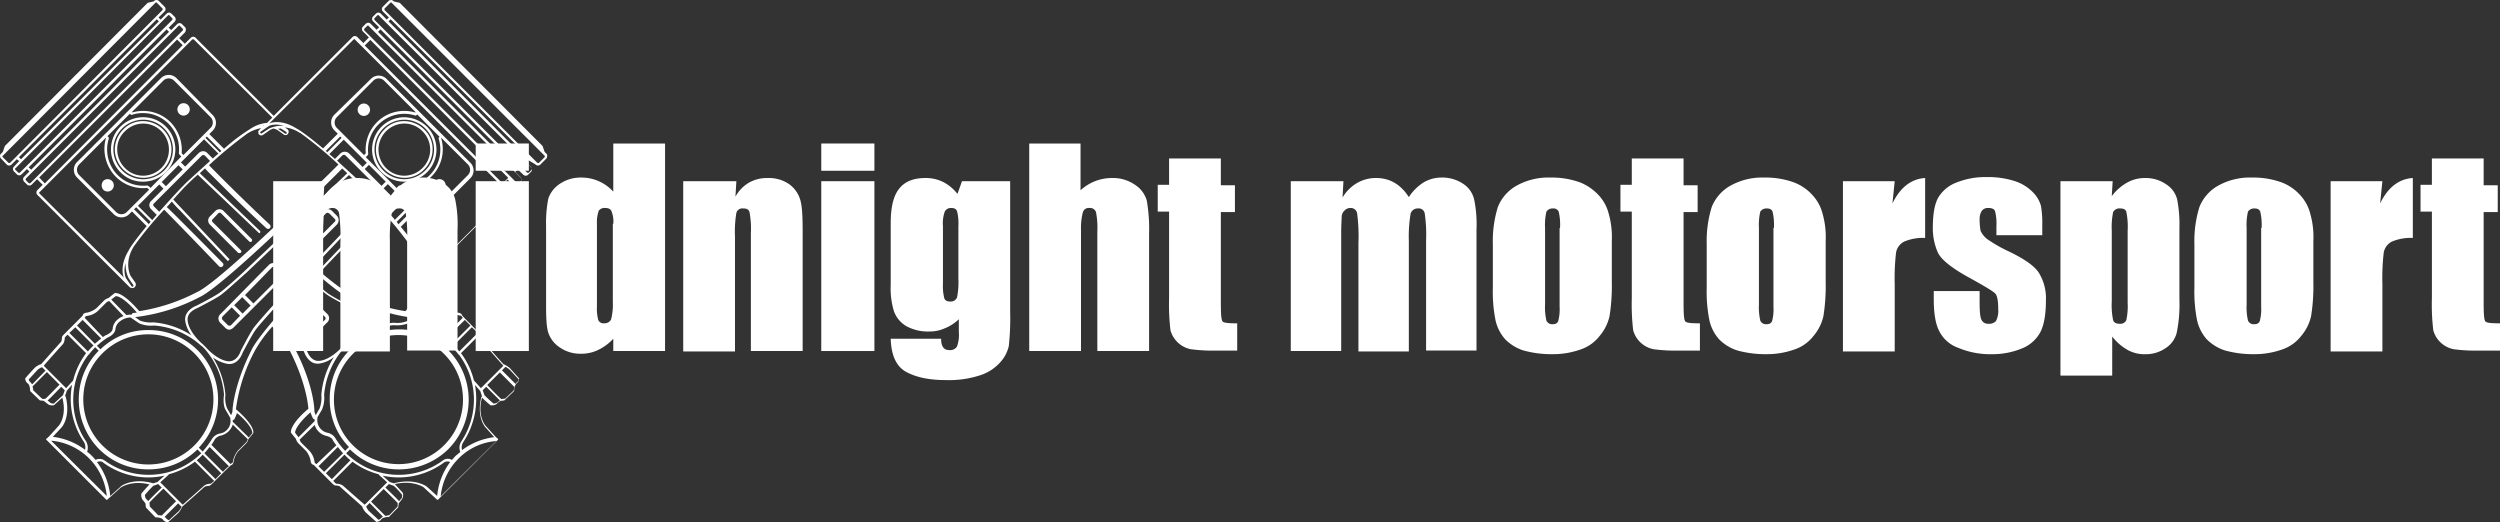
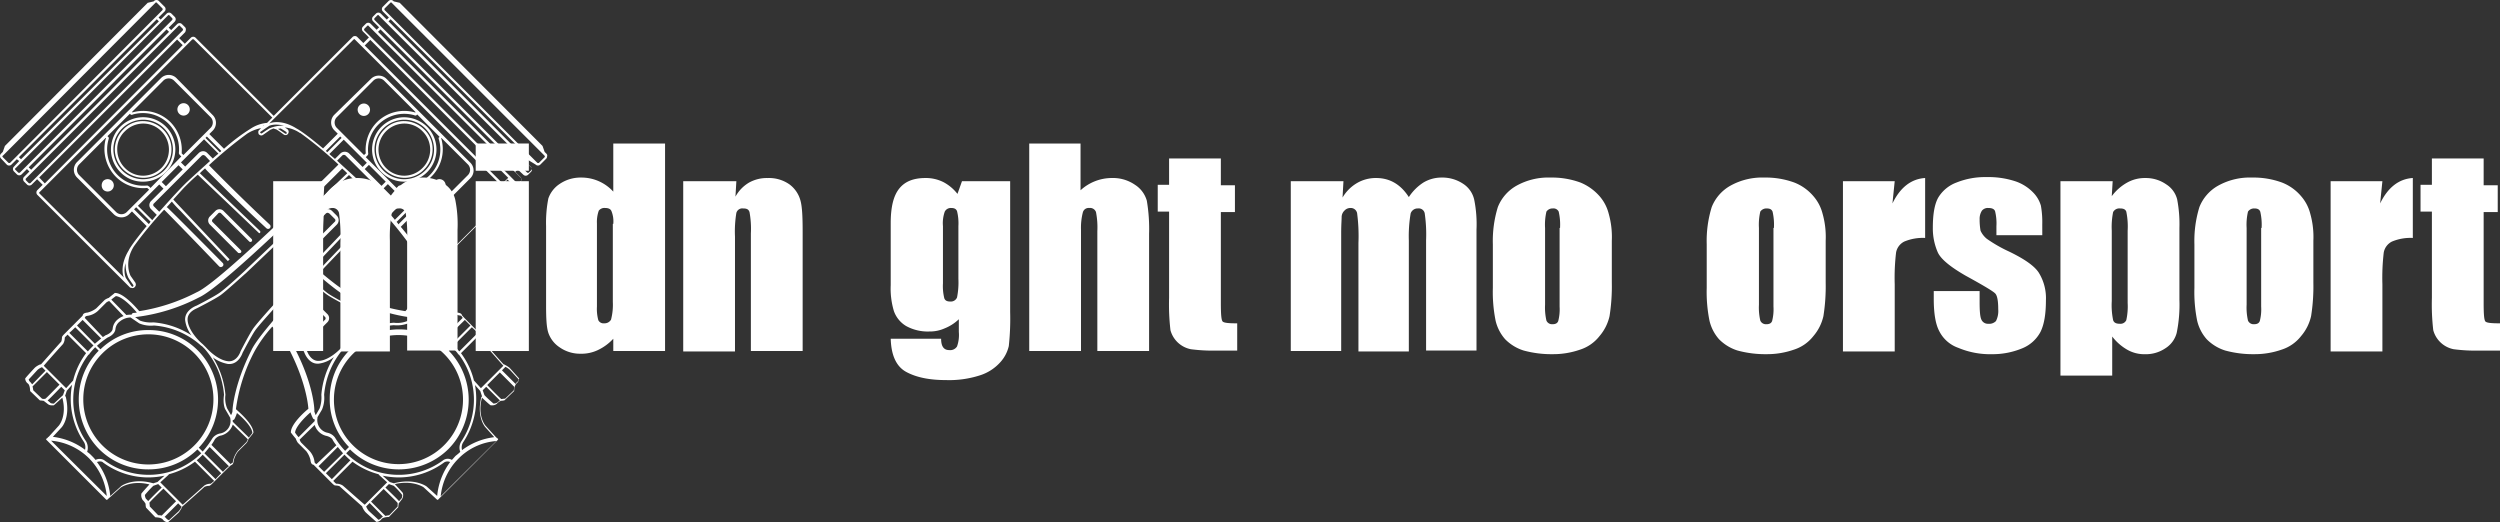
<svg xmlns="http://www.w3.org/2000/svg" viewBox="0 0 663.296 138.558">
  <rect x="0" y="0" width="663.296" height="138.558" fill="#333333" stroke="none" />
  <defs>
    <style>
      .a {
        fill: #fff;
      }
    </style>
  </defs>
  <g transform="translate(-83.767 -377.913)">
    <g transform="translate(156.248 415.987)">
      <g transform="translate(0)">
        <path class="a" d="M95.914,56.164,95.673,60.5a10.737,10.737,0,0,1,3.855-3.855,9.887,9.887,0,0,1,5.06-1.325q5.421,0,8.674,5.06a13.024,13.024,0,0,1,3.855-3.855,9.327,9.327,0,0,1,4.819-1.325,9.939,9.939,0,0,1,5.783,1.687,6.777,6.777,0,0,1,2.891,4.217,32.914,32.914,0,0,1,.6,7.951V101.1H117.84V71.826a38.718,38.718,0,0,0-.361-7.108,1.615,1.615,0,0,0-1.807-1.325,1.954,1.954,0,0,0-1.928,1.325,35.99,35.99,0,0,0-.482,7.229v29.4H100.13V72.549a46.267,46.267,0,0,0-.361-7.951,1.718,1.718,0,0,0-1.807-1.325,2.121,2.121,0,0,0-1.566.723,2.378,2.378,0,0,0-.723,1.687c0,.723-.12,2.048-.12,4.217v31.324H82.3V56.164Z" transform="translate(-82.3 -46.164)" />
        <path class="a" d="M141,47.7v7.229H126.9V47.7Zm0,10v45.058H126.9V57.7Z" transform="translate(-73.168 -47.7)" />
        <path class="a" d="M173.965,47.7v55.058H160.23V99.5a13.273,13.273,0,0,1-4.1,3.012,10.1,10.1,0,0,1-4.578.964,9.441,9.441,0,0,1-5.542-1.687A7.586,7.586,0,0,1,143,97.939c-.482-1.446-.6-3.855-.6-7.229V69.627a33.024,33.024,0,0,1,.6-7.349,7.586,7.586,0,0,1,3.012-3.855,9.824,9.824,0,0,1,5.662-1.687,11.422,11.422,0,0,1,8.554,3.735V47.7ZM160.23,69.024a7.3,7.3,0,0,0-.482-3.373c-.241-.6-.843-.843-1.687-.843a1.876,1.876,0,0,0-1.687.723,8.938,8.938,0,0,0-.482,3.373V90.951a11.585,11.585,0,0,0,.361,3.614,1.528,1.528,0,0,0,1.566.843,1.982,1.982,0,0,0,1.807-.964,15.6,15.6,0,0,0,.482-4.7V69.024Z" transform="translate(-69.994 -47.7)" />
        <path class="a" d="M186.7,56.143l-.241,4.1a9.813,9.813,0,0,1,3.614-3.735,9.687,9.687,0,0,1,4.94-1.2,9.421,9.421,0,0,1,5.783,1.687,7.886,7.886,0,0,1,2.891,4.217c.482,1.687.6,4.458.6,8.433V101.2H190.551V70a24.614,24.614,0,0,0-.361-5.662c-.241-.723-.723-.964-1.687-.964a1.631,1.631,0,0,0-1.807,1.2,30.18,30.18,0,0,0-.361,6.265v30.48H172.6V56.143Z" transform="translate(-63.81 -46.144)" />
-         <path class="a" d="M217.1,47.7v7.229H203V47.7Zm0,10v45.058H203V57.7Z" transform="translate(-57.585 -47.7)" />
        <path class="a" d="M249.985,56.143v34.7a67.005,67.005,0,0,1-.362,9.036,9.516,9.516,0,0,1-2.289,4.337,12.2,12.2,0,0,1-5.542,3.494,26.552,26.552,0,0,1-8.915,1.2q-6.506,0-10.481-2.169c-2.651-1.446-3.976-4.458-4.1-8.795h13.373c0,2.048.723,3.012,2.169,3.012a2.133,2.133,0,0,0,2.048-.964,9.152,9.152,0,0,0,.482-3.855V92.768a11.614,11.614,0,0,1-3.735,2.41,9.606,9.606,0,0,1-4.1.843,11.893,11.893,0,0,1-6.144-1.446,7.533,7.533,0,0,1-3.253-3.976,20.78,20.78,0,0,1-.843-6.867V67.348c0-4.337.723-7.349,2.289-9.277s3.855-2.771,6.988-2.771a10.359,10.359,0,0,1,4.7,1.084,11.543,11.543,0,0,1,3.735,3.132l1.2-3.373ZM236.251,68.07a13.389,13.389,0,0,0-.361-3.976c-.241-.6-.723-.843-1.566-.843a1.79,1.79,0,0,0-1.687.964,9.152,9.152,0,0,0-.482,3.855V83.25a13.387,13.387,0,0,0,.362,3.976c.241.6.723.843,1.566.843a1.763,1.763,0,0,0,1.807-1.084,20.446,20.446,0,0,0,.361-4.94Z" transform="translate(-54.452 -46.144)" />
        <path class="a" d="M262.414,47.7V60.109a12.292,12.292,0,0,1,8.313-3.253,10.294,10.294,0,0,1,6.144,1.807A7.4,7.4,0,0,1,280,62.88a44.657,44.657,0,0,1,.6,8.795v31.083H266.872V70.952a21,21,0,0,0-.361-5.06,1.67,1.67,0,0,0-1.807-1.084,1.576,1.576,0,0,0-1.687,1.2,16.5,16.5,0,0,0-.482,4.578v32.167H248.8V47.7Z" transform="translate(-48.207 -47.7)" />
        <path class="a" d="M293.846,51v7.108h3.735v7.108h-3.735v24.1c0,3.012.121,4.578.482,4.94s1.566.482,3.855.482v7.229h-5.542a44.473,44.473,0,0,1-6.747-.361,7,7,0,0,1-5.421-5.06,59.463,59.463,0,0,1-.362-8.554V65.1H277.1V57.988h3.012V51Z" transform="translate(-42.412 -47.024)" />
        <path class="a" d="M320.375,56.164l-.241,4.337a10.737,10.737,0,0,1,3.855-3.855,9.887,9.887,0,0,1,5.06-1.325q5.421,0,8.674,5.06a13.027,13.027,0,0,1,3.855-3.855A9.328,9.328,0,0,1,346.4,55.2a9.939,9.939,0,0,1,5.783,1.687,6.776,6.776,0,0,1,2.891,4.217,32.906,32.906,0,0,1,.6,7.951V101.1H342.3V71.826a38.731,38.731,0,0,0-.361-7.108,1.615,1.615,0,0,0-1.807-1.325,1.955,1.955,0,0,0-1.928,1.325,35.974,35.974,0,0,0-.482,7.229v29.4H324.351V72.549a46.253,46.253,0,0,0-.361-7.951,1.718,1.718,0,0,0-1.807-1.325,2.121,2.121,0,0,0-1.566.723,2.378,2.378,0,0,0-.723,1.687c0,.723-.12,2.048-.12,4.217v31.324H306.4V56.164Z" transform="translate(-36.413 -46.164)" />
        <path class="a" d="M382.465,71.946V83.03a50.941,50.941,0,0,1-.6,8.915,12.245,12.245,0,0,1-2.651,5.3,10.684,10.684,0,0,1-5.18,3.614,21.6,21.6,0,0,1-7.229,1.2,27.992,27.992,0,0,1-7.711-.964,11.849,11.849,0,0,1-4.94-3.012,11.349,11.349,0,0,1-2.53-4.94,38.534,38.534,0,0,1-.723-8.674V72.91a30.493,30.493,0,0,1,1.325-9.879,11.241,11.241,0,0,1,4.94-5.662A17.3,17.3,0,0,1,366.2,55.2a21.936,21.936,0,0,1,7.951,1.325,13.661,13.661,0,0,1,5.06,3.614,11.249,11.249,0,0,1,2.41,4.578A22.749,22.749,0,0,1,382.465,71.946ZM368.73,68.573a15.331,15.331,0,0,0-.361-4.337,1.528,1.528,0,0,0-1.566-.843,1.943,1.943,0,0,0-1.687.843,15.33,15.33,0,0,0-.361,4.337v20.36a15.468,15.468,0,0,0,.361,4.217,1.614,1.614,0,0,0,1.566.964c.843,0,1.325-.241,1.566-.843a12.4,12.4,0,0,0,.362-3.855V68.573Z" transform="translate(-27.301 -46.164)" />
-         <path class="a" d="M395.746,51v7.108h3.734v7.108h-3.734v24.1c0,3.012.12,4.578.482,4.94s1.566.482,3.855.482v7.229h-5.542a44.472,44.472,0,0,1-6.747-.361,7,7,0,0,1-5.421-5.06,59.469,59.469,0,0,1-.362-8.554V65.1H379V57.988h3.012V51Z" transform="translate(-21.547 -47.024)" />
        <path class="a" d="M429.565,71.946V83.03a50.926,50.926,0,0,1-.6,8.915,12.243,12.243,0,0,1-2.65,5.3,10.684,10.684,0,0,1-5.18,3.614,21.6,21.6,0,0,1-7.228,1.2,27.993,27.993,0,0,1-7.711-.964,11.849,11.849,0,0,1-4.94-3.012,11.349,11.349,0,0,1-2.53-4.94A38.541,38.541,0,0,1,398,84.476V72.91a30.494,30.494,0,0,1,1.325-9.879,11.241,11.241,0,0,1,4.94-5.662A17.3,17.3,0,0,1,413.3,55.2a21.937,21.937,0,0,1,7.951,1.325,12.734,12.734,0,0,1,5.06,3.614,11.249,11.249,0,0,1,2.409,4.578A22.747,22.747,0,0,1,429.565,71.946ZM415.83,68.573a15.331,15.331,0,0,0-.361-4.337c-.241-.6-.723-.843-1.566-.843a1.943,1.943,0,0,0-1.687.843,15.324,15.324,0,0,0-.361,4.337v20.36a15.46,15.46,0,0,0,.361,4.217,1.614,1.614,0,0,0,1.566.964c.843,0,1.325-.241,1.566-.843a12.413,12.413,0,0,0,.361-3.855V68.573Z" transform="translate(-17.657 -46.164)" />
        <path class="a" d="M441.734,56.143l-.6,5.9c2.048-4.217,4.94-6.506,8.674-6.747V71.2a12.688,12.688,0,0,0-5.542.964,4.056,4.056,0,0,0-2.168,2.891,57.379,57.379,0,0,0-.362,8.433v17.831H428V56.143Z" transform="translate(-11.514 -46.144)" />
        <path class="a" d="M476.835,70.521H464.666v-2.41a13.392,13.392,0,0,0-.361-3.976c-.241-.6-.843-.843-1.807-.843a2.021,2.021,0,0,0-1.686.723,3.99,3.99,0,0,0-.6,2.289,16.612,16.612,0,0,0,.241,3.012,5.858,5.858,0,0,0,1.686,2.169,37.557,37.557,0,0,0,5.9,3.373c3.976,1.928,6.626,3.735,7.831,5.542a12.855,12.855,0,0,1,1.928,7.469q0,5.422-1.446,8.313a9.521,9.521,0,0,1-4.819,4.337,20.5,20.5,0,0,1-8.072,1.566,21.789,21.789,0,0,1-8.915-1.687,8.951,8.951,0,0,1-5.06-4.458c-.964-1.807-1.446-4.7-1.446-8.433V85.339h12.168v2.891c0,2.41.121,3.976.482,4.7a1.868,1.868,0,0,0,1.807,1.084,2.481,2.481,0,0,0,2.048-.723,5.842,5.842,0,0,0,.6-3.132c0-2.169-.241-3.494-.723-4.1s-3.133-2.169-7.952-4.819c-3.976-2.289-6.506-4.337-7.349-6.144a15.838,15.838,0,0,1-1.325-6.626q0-5.421,1.446-7.951a9.51,9.51,0,0,1,4.819-3.976,20.356,20.356,0,0,1,7.951-1.446,23,23,0,0,1,7.59,1.084,11.815,11.815,0,0,1,4.819,3.012,8.248,8.248,0,0,1,2.048,3.494,25,25,0,0,1,.361,4.94Z" transform="translate(-7.46 -46.185)" />
        <path class="a" d="M489.755,56.143l-.241,3.976a12.873,12.873,0,0,1,4.1-3.614,9.547,9.547,0,0,1,4.819-1.2,9.442,9.442,0,0,1,5.542,1.687,6.625,6.625,0,0,1,2.891,3.976,34.828,34.828,0,0,1,.6,7.59V87.588a37.593,37.593,0,0,1-.723,8.795,6.863,6.863,0,0,1-3.012,4.1,9.247,9.247,0,0,1-5.422,1.566,9.11,9.11,0,0,1-4.7-1.2,13.405,13.405,0,0,1-3.976-3.494v10.361H475.9V56.143Zm3.976,13.132a19.633,19.633,0,0,0-.361-5.06c-.241-.6-.723-.843-1.687-.843a1.857,1.857,0,0,0-1.807.964,19.767,19.767,0,0,0-.361,4.94V87.949a19.635,19.635,0,0,0,.361,5.06c.241.723.844.964,1.807.964a1.675,1.675,0,0,0,1.687-.964,16.913,16.913,0,0,0,.361-4.578Z" transform="translate(-1.706 -46.144)" />
        <path class="a" d="M536.964,71.946V83.03a50.891,50.891,0,0,1-.6,8.915,12.243,12.243,0,0,1-2.65,5.3,10.685,10.685,0,0,1-5.181,3.614,21.6,21.6,0,0,1-7.229,1.2,27.993,27.993,0,0,1-7.711-.964,11.849,11.849,0,0,1-4.939-3.012,11.346,11.346,0,0,1-2.53-4.94,38.524,38.524,0,0,1-.723-8.674V72.91a30.494,30.494,0,0,1,1.325-9.879,11.24,11.24,0,0,1,4.94-5.662A17.3,17.3,0,0,1,520.7,55.2a21.934,21.934,0,0,1,7.951,1.325,12.735,12.735,0,0,1,5.06,3.614,11.252,11.252,0,0,1,2.409,4.578A22.738,22.738,0,0,1,536.964,71.946ZM523.23,68.573a15.328,15.328,0,0,0-.361-4.337c-.241-.6-.723-.843-1.566-.843a1.943,1.943,0,0,0-1.686.843,15.322,15.322,0,0,0-.361,4.337v20.36a15.451,15.451,0,0,0,.361,4.217,1.614,1.614,0,0,0,1.566.964c.843,0,1.325-.241,1.566-.843a12.4,12.4,0,0,0,.362-3.855V68.573Z" transform="translate(4.335 -46.164)" />
        <path class="a" d="M549.134,56.143l-.6,5.9c2.048-4.217,4.94-6.506,8.674-6.747V71.2a12.685,12.685,0,0,0-5.542.964,4.055,4.055,0,0,0-2.169,2.891,57.383,57.383,0,0,0-.361,8.433v17.831H535.4V56.143Z" transform="translate(10.477 -46.144)" />
        <path class="a" d="M571.946,51v7.108h3.735v7.108h-3.735v24.1c0,3.012.12,4.578.482,4.94s1.566.482,3.856.482v7.229h-5.542a44.47,44.47,0,0,1-6.746-.361,7,7,0,0,1-5.422-5.06,59.519,59.519,0,0,1-.361-8.554V65.1H555.2V57.988h3.012V51Z" transform="translate(14.532 -47.024)" />
      </g>
    </g>
    <g transform="translate(83.767 377.913)">
      <path class="a" d="M29.468,53.984a1.642,1.642,0,1,0,0-2.322A1.82,1.82,0,0,0,29.468,53.984Z" transform="translate(-2.072 -3.65)" />
      <path class="a" d="M53.484,32.284a1.642,1.642,0,1,0-2.322,0A1.626,1.626,0,0,0,53.484,32.284Z" transform="translate(-3.614 -2.102)" />
      <path class="a" d="M40.322,49.644a7.085,7.085,0,0,0,5.293-2.229,7.4,7.4,0,0,0,0-10.587A7.611,7.611,0,0,0,40.322,34.6a7.085,7.085,0,0,0-5.293,2.229A7.612,7.612,0,0,0,32.8,42.122a7.611,7.611,0,0,0,7.522,7.522ZM35.493,37.293a6.907,6.907,0,0,1,4.829-2.043,6.744,6.744,0,0,1,4.829,2.043,6.919,6.919,0,0,1-4.829,11.794,6.744,6.744,0,0,1-4.829-2.043,6.907,6.907,0,0,1-2.043-4.829A6.451,6.451,0,0,1,35.493,37.293Z" transform="translate(-2.34 -2.468)" />
      <path class="a" d="M40.244,50.588A8.5,8.5,0,0,0,46.28,48.08a8.662,8.662,0,0,0,2.507-6.036,8.544,8.544,0,1,0-14.58,6.036A8.13,8.13,0,0,0,40.244,50.588ZM34.672,36.472a7.956,7.956,0,0,1,5.572-2.322,7.794,7.794,0,0,1,5.572,2.322,7.956,7.956,0,0,1,2.322,5.572,7.794,7.794,0,0,1-2.322,5.572,7.956,7.956,0,0,1-5.572,2.322,7.794,7.794,0,0,1-5.572-2.322,7.956,7.956,0,0,1-2.322-5.572A7.794,7.794,0,0,1,34.672,36.472Z" transform="translate(-2.261 -2.389)" />
      <path class="a" d="M62.1,60.913a.521.521,0,0,1,.836,0l7.429,7.429a.46.46,0,0,0,.65-.65l-7.429-7.429a1.516,1.516,0,0,0-2.229,0l-1.393,1.393a1.517,1.517,0,0,0,0,2.229l7.429,7.429c.093.093.186.093.371.093a.558.558,0,0,0,.371-.093.449.449,0,0,0,0-.65l-7.429-7.429a.521.521,0,0,1,0-.836Z" transform="translate(-4.242 -4.264)" />
      <path class="a" d="M144.966,40.769,144.5,40.3l-.557-1.579L106.054.743,104.476.371l-.093-.093a.9.9,0,0,0-1.3,0L101.6,1.764a.843.843,0,0,0-.279.65.843.843,0,0,0,.279.65l1.579,1.579-.557.557L101.04,3.622a.9.9,0,0,0-1.3,0L99,4.365a.9.9,0,0,0,0,1.3l1.579,1.579-.65.65L98.346,6.315a.9.9,0,0,0-1.3,0l-.743.743a.9.9,0,0,0,0,1.3l1.579,1.579L96.4,11.423,94.817,9.844a.843.843,0,0,0-.65-.279h0a.843.843,0,0,0-.65.279l-20.9,20.9L52.656,10.773l-.743-.743a.9.9,0,0,0-1.3,0l-1.579,1.579-1.486-1.486,1.579-1.579a1.749,1.749,0,0,0,.186-.743.843.843,0,0,0-.279-.65l-.743-.743a.9.9,0,0,0-1.3,0L45.412,7.987l-.65-.65,1.579-1.579a.9.9,0,0,0,0-1.3L45.5,3.622a.9.9,0,0,0-1.3,0L42.626,5.2l-.557-.557,1.579-1.579a.843.843,0,0,0,.279-.65.843.843,0,0,0-.279-.65L42.162.279a.9.9,0,0,0-1.3,0l-.093.093L39.19.743,1.3,38.726.743,40.3l-.464.464a.9.9,0,0,0,0,1.3l1.486,1.579a.843.843,0,0,0,.65.279.843.843,0,0,0,.65-.279l1.393-1.393.65.464L3.715,44.2a.9.9,0,0,0,0,1.3l.743.743a.9.9,0,0,0,1.3,0l1.393-1.393.65.65L6.408,46.9a.9.9,0,0,0,0,1.3l.743.743a.9.9,0,0,0,1.3,0l1.393-1.393,1.486,1.486L9.937,50.427a.9.9,0,0,0,0,1.3l24.61,24.61h.186c.093,0,.186.093.279.093H35.2a.709.709,0,0,0,.464-.186c.186-.093.279-.371.371-.557a1.58,1.58,0,0,0-.093-.65l-1.3-1.857c-.279-.557-1.672-3.808.929-7.894h0a98.4,98.4,0,0,1,7.987-9.658.091.091,0,0,0,.093.093c.093.093,6.222,6.315,14.487,14.952a.709.709,0,0,0,.464.186c.186,0,.279-.093.464-.186a.62.62,0,0,0,0-.929C50.706,61.292,44.483,55.07,44.391,55.07a.324.324,0,0,0-.186-.093c.464-.464.929-1.022,1.393-1.486a25.221,25.221,0,0,0,2.229,2.415l12.63,13.373.464-.464s-13.93-14.766-14.952-15.88c.929-1.022,1.857-2.043,2.879-3.157l.836-.836c.929-.929,1.857-1.764,2.786-2.6L68.629,61.757c.093.093.093.093.186.093s.186,0,.186-.093a.415.415,0,0,0,0-.464L53.027,45.969a17.825,17.825,0,0,1,1.393-1.3c.186.371,1.114,1.207,4.736,4.829,2.6,2.6,6.779,6.686,11.516,11.051a.657.657,0,0,0,.929-.929c-9.008-8.451-15.973-15.6-16.066-15.695l-.093-.093a114.781,114.781,0,0,1,10.123-8.358h0a10.4,10.4,0,0,1,3.715-1.486l-.65.65a.558.558,0,0,0-.093.371,1.178,1.178,0,0,0,.093.557c.093.186.371.279.557.371a.884.884,0,0,0,.65-.186l1.857-1.3c.186-.093.464-.186.836-.371l.836.279c1.022.65,1.857,1.3,1.857,1.3.186.093.279.186.464.186h.186a.764.764,0,0,0,.557-.371.881.881,0,0,0-.186-1.207s-.279-.186-.65-.464a8.867,8.867,0,0,1,3.993,1.486h.093A101.826,101.826,0,0,1,89.8,43.648a.091.091,0,0,0-.093.093c-.279.279-30.925,30.925-37.518,33.8a49.364,49.364,0,0,1-15.23,5.015.091.091,0,0,0-.093-.093c-.186-.186-3.9-4.736-6.315-4.736-.093,0-.186,0-.186.093-.371.279-1.3,1.022-1.486,1.207a4.136,4.136,0,0,0-1.114.557l-2.229,2.229a6.393,6.393,0,0,1-2.322,1.114c-.929.093-1.207.371-1.3.836l-.279.279h0L19.688,86h0l-1.95,1.95-.093.093h0l-.65.65c-.557.557-.557.743-.557.836,0,.279-.093,1.114-.279,1.207-.279.279-4.55,5.108-5.293,5.944H10.68a4.859,4.859,0,0,0-1.393.836c-.371.372-2.415,2.6-2.507,2.786-.093.093-.093.093-.093.186a1.757,1.757,0,0,0,.743,1.3c.464.371.557,1.486.557,1.857,0,.093,0,.186.093.186l2.415,2.322c.093.093.093.093.186.093.279,0,.65.093.929.093a.091.091,0,0,0,.093.093s.464.371.836.65a1.738,1.738,0,0,0,1.3.464h.371c.093,0,.186-.093,2.322-2.043,1.3,4.922-.929,7.429-.929,7.429L12.909,115.9a.419.419,0,0,0-.279.279l-.279.186c-.093.093-.093.093-.093.186s0,.186.093.186l15.787,15.787a.288.288,0,0,0,.186.093c.093,0,.186,0,.186-.093l3.529-3.157s2.786-2.043,7.615-.836c-2.043,2.229-2.043,2.322-2.136,2.415a2.26,2.26,0,0,0,.371,1.764,2.779,2.779,0,0,1,.65.836l.093.093a3.16,3.16,0,0,0,.093.929c0,.093,0,.093.093.186l2.322,2.415c.093.093.093.093.186.093.371,0,1.486.093,1.857.557a1.757,1.757,0,0,0,1.3.743c.093,0,.186,0,.186-.093.093-.093,2.415-2.136,2.786-2.507a8.938,8.938,0,0,0,.836-1.393v-.093c.743-.65,5.665-5.015,5.944-5.293a2.86,2.86,0,0,1,1.207-.279c.093,0,.279,0,.836-.557l.65-.65h0l.093-.093c1.3-1.3,4.086-4.086,4.272-4.179.371-.093.65-.371.743-1.3A6.394,6.394,0,0,1,63.15,119.8l2.229-2.229a3.138,3.138,0,0,0,.557-1.114c.186-.186.929-1.114,1.207-1.486,0-.093.093-.093.093-.186,0-2.229-3.9-5.572-4.643-6.222a45.584,45.584,0,0,1,4.922-15.323,35.731,35.731,0,0,1,4.736-6.594c2.6,3.157,4.179,5.293,4.736,6.594,3.9,7.708,4.736,13.559,4.829,15.23-.743.557-4.643,3.993-4.643,6.222,0,.093,0,.093.093.186.279.371,1.022,1.3,1.207,1.486a4.136,4.136,0,0,0,.557,1.114l2.229,2.229a6.394,6.394,0,0,1,1.114,2.322c.093.929.371,1.207.836,1.3l2.229,2.229h0l1.95,1.95.093.093h0l.65.65c.557.557.743.557.836.557.279,0,1.114.093,1.207.279.279.279,5.108,4.55,5.944,5.293v.093a4.858,4.858,0,0,0,.836,1.393c.371.371,2.693,2.415,2.786,2.507s.093.093.186.093a1.757,1.757,0,0,0,1.3-.743c.371-.464,1.486-.557,1.857-.557.093,0,.186,0,.186-.093l2.322-2.415c.093-.093.093-.093.093-.186,0-.279.093-.65.093-.929a.091.091,0,0,0,.093-.093s.371-.464.65-.836a1.9,1.9,0,0,0,.371-1.764c0-.093-.093-.186-2.136-2.415,4.829-1.114,7.615.836,7.615.836l3.529,3.25c.093.093.093.093.186.093s.186,0,.186-.093l15.787-15.787a.288.288,0,0,0,.093-.186c0-.093,0-.186-.093-.186l-.279-.186c-.093-.093-.186-.279-.279-.279l-2.693-2.972s-2.229-2.507-.929-7.429c2.136,2.043,2.322,2.043,2.322,2.043h.371a1.738,1.738,0,0,0,1.3-.464,2.779,2.779,0,0,1,.836-.65.091.091,0,0,0,.093-.093,3.16,3.16,0,0,0,.929-.093c.093,0,.093,0,.186-.093l2.415-2.322c.093-.093.093-.093.093-.186a3.055,3.055,0,0,1,.557-1.857,1.757,1.757,0,0,0,.743-1.3c0-.093,0-.186-.093-.186-.093-.093-2.136-2.415-2.507-2.786a8.933,8.933,0,0,0-1.393-.836h-.093c-.743-.743-5.015-5.665-5.293-5.944a2.86,2.86,0,0,1-.279-1.207c0-.093,0-.279-.557-.836l-.65-.65h0l-.093-.093c-1.3-1.3-4.086-4.086-4.179-4.272-.093-.371-.371-.65-1.3-.743a6.393,6.393,0,0,1-2.322-1.114l-2.229-2.229a3.139,3.139,0,0,0-1.114-.557c-.186-.186-1.114-.929-1.486-1.207-.093,0-.093-.093-.186-.093-2.415,0-6.129,4.551-6.315,4.736l-.093.093a50.134,50.134,0,0,1-15.23-5.015c-1.3-.557-3.808-2.415-7.337-5.386,8.079-8.544,15.88-16.345,15.973-16.438a.091.091,0,0,1,.093-.093,94.746,94.746,0,0,1,7.894,9.658v.093c2.6,4.086,1.207,7.337.929,7.894-.65,1.022-1.3,1.857-1.3,1.857a.816.816,0,0,0-.093.65.764.764,0,0,0,.371.557c.186.093.279.186.464.186h.186c.093,0,.186-.093.279-.093h.186l24.61-24.61a.9.9,0,0,0,0-1.3l-1.393-1.393,1.486-1.486,1.393,1.393a.9.9,0,0,0,1.3,0l.743-.743a.9.9,0,0,0,0-1.3L136.7,45.6l.65-.65,1.486,1.393a.9.9,0,0,0,1.3,0l.743-.743a.9.9,0,0,0,0-1.3L139.394,42.9l.557-.557,2.136,1.3a.9.9,0,0,0,1.3,0l1.486-1.486a.843.843,0,0,0,.279-.65A.673.673,0,0,0,144.966,40.769ZM2.693,43.183a.422.422,0,0,1-.464,0L.743,41.7C.65,41.6.65,41.6.65,41.512s0-.186.093-.186L41.233.743c.093-.093.093-.093.186-.093s.186,0,.186.093L43.09,2.229a.415.415,0,0,1,0,.464ZM5.015,41.7,41.6,5.108l.557.557L5.572,42.255Zm.279,4.086a.422.422,0,0,1-.464,0l-.743-.743c-.093-.093-.093-.093-.093-.186s0-.186.093-.186L44.576,4.086c.093-.093.093-.093.186-.093s.186,0,.186.093l.743.743a.415.415,0,0,1,0,.464Zm2.322-1.393L44.2,7.8l.65.65L8.265,45.041Zm.464,4.179a.422.422,0,0,1-.464,0l-.743-.743a.415.415,0,0,1,0-.464l40.49-40.49c.093-.093.093-.093.186-.093s.186,0,.186.093l.743.743a.415.415,0,0,1,0,.464ZM10.4,47.084l36.59-36.59,1.486,1.486L11.887,48.662ZM34.082,73.737c.65,1.022,1.3,1.857,1.3,1.95s.093.093,0,.186c0,.093-.093.093-.093.186-.093,0-.093.093-.186,0-.093,0-.093-.093-.186-.093,0,0-1.3-1.857-1.579-2.322a6.064,6.064,0,0,1,0-3.808A8.284,8.284,0,0,0,34.082,73.737Zm5.386-14.3-3.9-3.9.557-.557,3.808,3.808A1.666,1.666,0,0,1,39.469,59.435ZM30.739,46.9A10.227,10.227,0,0,0,39,49.87c.093,0,.093.093.186.093l.371.371-5.944,5.944a2.02,2.02,0,0,1-2.786,0l-9.844-9.844a2.02,2.02,0,0,1,0-2.786l7.058-7.058.093.093c0,.093,0,.093-.093.186A10.536,10.536,0,0,0,30.739,46.9ZM28.7,36.311l-.186-.186,5.944-5.944.186.186c.186.186.464.093.65,0A9.591,9.591,0,0,1,47.455,40.583h0v.093a1.358,1.358,0,0,0,.279.464l.371.371L39.933,49.87c-.186-.186-.279-.371-.371-.371a1.358,1.358,0,0,0-.464-.279H39A9.591,9.591,0,0,1,28.789,37.054C28.975,36.5,28.789,36.4,28.7,36.311Zm16.53-3.9a10.272,10.272,0,0,0-10.03-2.6H35.1l-.093-.093,8.358-8.358a2.02,2.02,0,0,1,2.786,0l9.751,9.751a2.02,2.02,0,0,1,0,2.786L48.662,41.14l-.371-.371-.093-.093A10.544,10.544,0,0,0,45.226,32.411Zm2.136,11.423,1.114,1.114-4.458,4.458L42.9,48.291ZM40.4,58.413,36.59,54.606l5.665-5.665,1.114,1.114-3.25,3.25a1.517,1.517,0,0,0,0,2.229L41.6,57.02C41.233,57.392,40.769,57.949,40.4,58.413Zm9.008-9.937-.929.929c-2.507,2.6-4.55,4.922-6.222,6.779l-1.393-1.393a.521.521,0,0,1,0-.836l12.63-12.63a.709.709,0,0,1,.464-.186c.186,0,.279.093.464.186l1.3,1.393C53.956,44.3,51.82,46.248,49.405,48.477Zm7.058-6.408-1.486-1.486a1.538,1.538,0,0,0-1.114-.464h0a1.713,1.713,0,0,0-1.114.464L49.127,44.2,48.012,43.09l6.129-6.129,3.808,3.808C57.392,41.233,56.928,41.6,56.463,42.069ZM58.321,40.4,54.513,36.59l.371-.371,3.808,3.808A.725.725,0,0,1,58.321,40.4Zm8.265-6.315a50.766,50.766,0,0,0-7.151,5.386l-3.9-3.9.929-.929a2.915,2.915,0,0,0,0-4.086l-9.658-9.844a2.915,2.915,0,0,0-4.086,0L20.431,43a2.915,2.915,0,0,0,0,4.086l9.751,9.751a2.915,2.915,0,0,0,4.086,0l.743-.743,3.9,3.9c-3.9,4.736-4.736,6.315-4.736,6.408-2.136,3.436-1.764,6.315-1.3,7.244L10.494,51.356c-.093-.093-.093-.093-.093-.186s0-.186.093-.186l40.49-40.49a.422.422,0,0,1,.464,0L72.251,31.2,70.858,32.6h0A9.444,9.444,0,0,0,66.586,34.082Zm3.436-.743h0a.341.341,0,0,1-.279.093A.341.341,0,0,1,70.022,33.339Zm1.393.743c-1.022.65-1.95,1.3-1.95,1.3-.093,0-.093.093-.186,0-.093,0-.093-.093-.186-.093a.23.23,0,0,1,.093-.371s1.857-1.3,2.322-1.579a5.126,5.126,0,0,1,1.857-.279,8.186,8.186,0,0,1,1.95.279A8.971,8.971,0,0,0,71.415,34.082Zm4.551.929c.093.093.093.186.093.371,0,.093-.093.093-.186.093h-.186s-.929-.65-1.95-1.3h0c.279,0,.464-.093.743-.093h0C75.13,34.454,75.965,35.011,75.965,35.011Zm10.494,5.015,3.808-3.808.371.371L86.831,40.4Zm30-2.972A9.591,9.591,0,0,1,106.24,49.22h-.186a.634.634,0,0,0-.464.279l-.371.371L97.046,41.7l.371-.371a.848.848,0,0,0,.279-.464v-.093h0a9.431,9.431,0,0,1,2.786-7.8,9.664,9.664,0,0,1,9.38-2.415c.186.093.464.186.65,0l.186-.186,5.943,5.943-.186.186C116.456,36.4,116.27,36.5,116.456,37.054Zm.65-.186a.288.288,0,0,0-.093-.186l.093-.093,7.058,7.058a2.02,2.02,0,0,1,0,2.786l-9.751,9.751a2.02,2.02,0,0,1-2.786,0l-5.943-5.944c.186-.186.279-.371.371-.371a.324.324,0,0,1,.186-.093,10.229,10.229,0,0,0,10.865-12.909ZM102.34,48.2l-1.114,1.114-4.458-4.458,1.114-1.114Zm7.8-18.295h0l-.093-.093a10.272,10.272,0,0,0-10.03,2.6,10.427,10.427,0,0,0-2.972,8.265.091.091,0,0,1-.093.093l-.371.371L89.338,33.9a2.02,2.02,0,0,1,0-2.786l9.751-9.751a2.02,2.02,0,0,1,2.786,0l8.358,8.358ZM87.388,40.862,91.2,37.054l6.129,6.129L96.21,44.3l-3.622-3.622a1.694,1.694,0,0,0-2.229,0l-1.486,1.486C88.224,41.6,87.76,41.233,87.388,40.862ZM52.749,78.937c6.779-2.972,36.683-32.782,37.89-34.082.093-.093.093-.093.093-.186a17.83,17.83,0,0,1,1.393,1.3l-27.4,26.1c-.093.093-5.2,4.829-6.686,5.758-1.486,1.022-5.851,3.25-5.851,3.25s-3.25,1.114-3.065,3.9A8.391,8.391,0,0,0,50.8,88.967a21.561,21.561,0,0,0-10.123-3.436,8.322,8.322,0,0,1-3.529-.464l-1.3-.929A49.117,49.117,0,0,0,52.749,78.937Zm7.058,29.718,1.3,2.229v.186a3.342,3.342,0,0,1-2.507,3.9,3.319,3.319,0,0,0-2.229,1.3,24.71,24.71,0,0,1-2.6,3.529l-1.022-1.022A18.506,18.506,0,0,0,52.47,92.96a18.326,18.326,0,0,0-13.094-5.386,17.979,17.979,0,0,0-12.723,5.108l-.929-.929A21.729,21.729,0,0,1,28.6,89.524c.279-.093,1.95-.836,2.043-2.322a2.853,2.853,0,0,1,1.207-1.95,4.61,4.61,0,0,1,2.786-1.022h0l2.322,1.579a8,8,0,0,0,3.9.557A21.01,21.01,0,0,1,53.4,91.753h0c.093,0,.093.093.186.093l.464.464.279.279a21.043,21.043,0,0,1,5.108,12.166C59.064,107.262,59.714,108.562,59.807,108.655Zm-36.961,8.451a19.651,19.651,0,0,1,.65-23.031c.093,0,.093,0,.186-.093a.288.288,0,0,0,.093-.186c.464-.557.929-1.114,1.486-1.672h0l.929.929a18.411,18.411,0,0,0-5.293,13,18.718,18.718,0,0,0,5.386,13.094,18.326,18.326,0,0,0,13.094,5.386h0a18.411,18.411,0,0,0,13-5.293l1.022,1.022h0a19.883,19.883,0,0,1-25.724,1.857,2.313,2.313,0,0,0-2.322-.093,11.131,11.131,0,0,0-1.022-1.114,6.394,6.394,0,0,0-1.207-1.022A3.458,3.458,0,0,0,22.845,117.106ZM27.117,93.8A17.264,17.264,0,1,1,22.1,105.962,17.144,17.144,0,0,1,27.117,93.8Zm27.489-1.672-.279-.279h0l-.557-.557c-1.486-1.207-3.808-3.9-3.993-6.315-.186-2.322,2.507-3.157,2.6-3.25.186-.093,4.55-2.322,6.036-3.343s6.5-5.665,6.779-5.851l27.4-26.1c.836.836,1.764,1.672,2.786,2.6l.836.836c1.022,1.114,2.043,2.136,2.972,3.157l-26.189,27.4c-.186.186-4.829,5.293-5.851,6.779s-3.25,5.851-3.343,6.036c0,.093-.929,2.786-3.25,2.6C58.321,95.653,55.906,93.61,54.606,92.124ZM30.739,78.566c1.672.093,4.458,2.972,5.572,4.365a5.732,5.732,0,0,1-.836.093.589.589,0,0,0-.557.464,7.028,7.028,0,0,0-1.393.093l-3.993-4.086A13.655,13.655,0,0,1,30.739,78.566Zm-8.265,5.758a1.336,1.336,0,0,0,.186-.279c0-.093.093-.186.743-.279a5.22,5.22,0,0,0,2.6-1.3l2.229-2.229a2.723,2.723,0,0,1,.743-.371l3.808,3.993a4.71,4.71,0,0,0-1.486.836A3.672,3.672,0,0,0,29.9,87.109c0,1.114-1.672,1.765-1.672,1.765h-.093l-.836.557-4.829-5.108Zm-.557.557L26.839,89.8,25.167,91.2l-4.736-4.829Zm-1.95,1.95L24.8,91.66h0c-.557.557-1.022,1.022-1.486,1.579l-4.922-4.922C18.852,87.945,19.409,87.388,19.966,86.831ZM8.079,101.411a1.36,1.36,0,0,1-.464-.743c.464-.464,2.136-2.322,2.415-2.6a4.39,4.39,0,0,1,1.114-.65l.929.929-3.529,3.622C8.358,101.783,8.265,101.6,8.079,101.411Zm3.065,4.365-2.322-2.229a8.28,8.28,0,0,0-.186-1.022l3.808-3.808,3.343,3.343c-1.3,1.3-3.343,3.436-3.715,3.715A1.508,1.508,0,0,1,11.144,105.776Zm5.572-.929c-1.022.929-2.229,2.043-2.415,2.229-.186,0-.836,0-1.022-.279-.186-.186-.464-.371-.65-.557.371-.279,1.3-1.207,3.622-3.622l.929.929Zm-5.108-7.8c1.486-1.765,4.922-5.572,5.108-5.758a3.055,3.055,0,0,0,.464-1.672c0-.093.186-.279.371-.464l.371-.371L22.845,93.7a20,20,0,0,0-3.436,7.244l-1.857,2.043Zm4.736,16.345c.093-.093,2.415-2.693,1.114-8.079a.2.2,0,0,0-.186-.186v-.093l.464-1.393a.091.091,0,0,0,.093-.093l1.3-1.486a20.285,20.285,0,0,0,3.157,15.23,2.771,2.771,0,0,1,.279,2.043,17.741,17.741,0,0,0-8.544-3.436Zm-2.786,3.529a16.3,16.3,0,0,1,10.03,4.643,16.407,16.407,0,0,1,4.736,10.03Zm18.481,12.166-2.786,2.507a17.732,17.732,0,0,0-3.529-9.008c.929-.371,1.579,0,1.579.093a20.3,20.3,0,0,0,12.166,3.993,21.335,21.335,0,0,0,4.179-.464l-1.764,1.579-.093.093-1.207.371c0-.093-.093-.093-.186-.093C35.2,126.764,32.132,128.9,32.039,129.085Zm6.686,3.25a2.117,2.117,0,0,1-.279-1.022,30.576,30.576,0,0,1,2.229-2.415l1.3-.464.929.929c-2.507,2.415-3.343,3.343-3.622,3.622C39.19,132.707,38.911,132.522,38.726,132.336Zm3.25,4.365-2.229-2.322c0-.371-.093-.836-.093-1.022.279-.371,2.322-2.415,3.715-3.715l3.343,3.343L42.9,136.793A3.847,3.847,0,0,0,41.976,136.7Zm5.479-1.114c-.279.279-2.136,1.95-2.6,2.415a1.354,1.354,0,0,1-.743-.464.927.927,0,0,0-.464-.371l3.622-3.622.929.929A7.747,7.747,0,0,1,47.455,135.586Zm8.915-7.615c-.186.186-.371.279-.464.371a3.056,3.056,0,0,0-1.672.464c-.186.186-4.086,3.622-5.758,5.108l-5.944-5.943,2.136-1.95c.093,0,.093-.093.093-.186a20.123,20.123,0,0,0,6.965-3.343l5.108,5.108Zm.836-.836-5.015-5.015a11.96,11.96,0,0,0,1.579-1.486h0l4.922,4.922C58.135,126.114,57.578,126.671,57.206,127.135Zm1.95-1.95-4.922-4.922,1.393-1.672,5.108,5.108A10.771,10.771,0,0,0,59.156,125.185Zm6.222-7.894L63.15,119.52a6.943,6.943,0,0,0-1.3,2.6c-.093.743-.186.743-.279.743s-.186.093-.279.186l-.093.093-5.108-5.108a13.007,13.007,0,0,0,.929-1.486,2.764,2.764,0,0,1,1.764-1.022,4.4,4.4,0,0,0,2.972-2.879l3.993,3.9A2.723,2.723,0,0,1,65.379,117.291Zm1.579-2.415c-.186.279-.65.836-.929,1.207l-4.272-4.179v-.464a.511.511,0,0,0,.464-.279,11.374,11.374,0,0,0,.65-1.579C64.264,110.7,66.864,113.205,66.957,114.877ZM78.473,92.96A35.985,35.985,0,0,0,73.365,85.9c.464-.557.929-1.022,1.393-1.579a41.2,41.2,0,0,1,2.693,3.25c1.022,1.486,3.25,5.851,3.25,5.851s1.022,3.065,3.529,3.065h.279A8,8,0,0,0,88.6,94.725a22.175,22.175,0,0,0-3.343,10.03,8.588,8.588,0,0,1-.464,3.622l-1.022,1.764c-.186-.371-.279-.743-.371-.929C83.488,108.283,83.023,101.875,78.473,92.96Zm2.415-9.751-2.693-2.693c.65-.743,1.393-1.579,2.136-2.322l2.786,2.786Zm2.879-1.579,2.415,2.415a.521.521,0,0,1,0,.836l-1.393,1.393a.521.521,0,0,1-.836,0l-2.415-2.415Zm-.557,5.293a1.569,1.569,0,0,0,2.229,0l1.393-1.393a1.517,1.517,0,0,0,0-2.229L80.98,77.451c.743-.743,1.393-1.486,2.136-2.322,1.393,1.207,3.065,2.693,3.808,3.157,1.486,1.022,5.851,3.25,6.036,3.343.093,0,2.786.929,2.6,3.25-.186,2.415-2.507,5.108-3.993,6.315l-.557.557h0c-1.207,1.486-3.9,3.808-6.315,3.993-2.322.186-3.158-2.507-3.25-2.6-.093-.186-2.322-4.55-3.343-6.036a41.044,41.044,0,0,0-2.786-3.343c.743-.836,1.486-1.764,2.322-2.6ZM110.7,84.045a4.611,4.611,0,0,1,2.786,1.022,2.853,2.853,0,0,1,1.207,1.95c.093,1.486,1.765,2.229,2.043,2.322a17.006,17.006,0,0,1,2.879,2.229l-.929.929a18.506,18.506,0,0,0-25.817.279,18.326,18.326,0,0,0-5.386,13.094,17.979,17.979,0,0,0,5.108,12.723l-1.022,1.022a19.719,19.719,0,0,1-2.693-3.529,3.34,3.34,0,0,0-2.136-1.3,3.421,3.421,0,0,1-2.507-3.9V110.7l1.207-2.043a8,8,0,0,0,.557-3.9,21.584,21.584,0,0,1,5.386-12.537l.464-.464c.093,0,.093-.093.186-.093h0a21,21,0,0,1,12.444-5.386,8.231,8.231,0,0,0,3.993-.557l2.229-1.672Zm11.423,35.847a13.9,13.9,0,0,1-1.207,1.022c-.371.371-.65.743-1.022,1.114a2.089,2.089,0,0,0-2.322.093,19.875,19.875,0,0,1-25.724-1.857h0l1.022-1.022a18.411,18.411,0,0,0,13,5.293,18.718,18.718,0,0,0,13.094-5.386,18.611,18.611,0,0,0,.093-26.1l.929-.929h0c.557.557,1.022,1.114,1.486,1.672,0,.093,0,.186.093.186a.324.324,0,0,0,.186.093,19.964,19.964,0,0,1,.65,23.031A3.1,3.1,0,0,0,122.12,119.892ZM88.6,105.962a17.122,17.122,0,1,1,5.015,12.166A16.986,16.986,0,0,1,88.6,105.962Zm-9.38,10.03a10.514,10.514,0,0,1-.929-1.207c.093-1.579,2.693-4.179,4.086-5.386a11.374,11.374,0,0,0,.65,1.579.511.511,0,0,0,.464.279v.464Zm4.736,7.151c-.093-.093-.186-.186-.279-.186s-.186-.093-.279-.743a5.22,5.22,0,0,0-1.3-2.6l-2.229-2.229a2.723,2.723,0,0,1-.371-.743l3.993-3.9a4.244,4.244,0,0,0,2.972,2.879c1.3.279,1.764.929,1.764,1.022a8.415,8.415,0,0,0,1.022,1.486l-5.293,5.015ZM86,125.185,84.509,123.7l5.108-5.108,1.393,1.672Zm2.043,1.95-1.579-1.579,4.922-4.922h0c.557.557,1.022,1.022,1.579,1.486Zm2.879,1.672a3.056,3.056,0,0,0-1.672-.464c-.093,0-.279-.186-.464-.371l-.371-.371,5.108-5.108a20.124,20.124,0,0,0,6.965,3.343c0,.093,0,.093.093.186l2.136,1.95-5.944,5.944C95,132.429,91.2,128.993,90.917,128.807Zm10.215,8.637a1.36,1.36,0,0,1-.743.464c-.464-.464-2.322-2.136-2.6-2.415a4.391,4.391,0,0,1-.65-1.114l.929-.929,3.529,3.622A2.026,2.026,0,0,0,101.132,137.444Zm4.365-3.065-2.229,2.322a8.285,8.285,0,0,0-1.022.186l-3.808-3.808,3.343-3.343c1.3,1.3,3.436,3.343,3.715,3.715Zm1.207-3.065c0,.186,0,.836-.279,1.022-.186.186-.371.464-.557.65-.279-.371-1.207-1.3-3.622-3.622l.929-.929,1.3.464A19.631,19.631,0,0,1,106.7,131.314Zm9.287.279-2.786-2.507c-.093-.093-3.157-2.229-8.451-.929-.093,0-.093.093-.186.093l-1.207-.371a.091.091,0,0,0-.093-.093l-1.764-1.579a21.335,21.335,0,0,0,4.179.464,20.3,20.3,0,0,0,12.166-3.993,1.713,1.713,0,0,1,1.579-.093A17.8,17.8,0,0,0,115.991,131.593Zm.929.093a16.407,16.407,0,0,1,4.736-10.03,15.81,15.81,0,0,1,10.03-4.643Zm11.887-18.295,2.322,2.6a17.741,17.741,0,0,0-8.544,3.436,2.578,2.578,0,0,1,.279-2.043,20.884,20.884,0,0,0,3.157-15.23l1.3,1.486.093.093.464,1.393v.093a.2.2,0,0,0-.186.186C126.392,110.7,128.714,113.3,128.807,113.391Zm3.158-6.594a2.117,2.117,0,0,1-1.022.279,30.566,30.566,0,0,1-2.415-2.229l-.464-1.3.929-.929,3.622,3.622C132.429,106.426,132.15,106.612,131.964,106.8Zm4.365-3.25-2.322,2.229c-.371,0-.836.093-1.022.093-.371-.279-2.415-2.322-3.715-3.715l3.343-3.343,3.808,3.808C136.422,102.99,136.329,103.361,136.329,103.547Zm-1.114-5.479c.279.279,1.95,2.136,2.415,2.6a1.354,1.354,0,0,1-.464.743.927.927,0,0,0-.371.464l-3.622-3.622.929-.929A5.778,5.778,0,0,1,135.215,98.068Zm-7.987-9.287.371.371c.186.186.279.371.371.464a3.056,3.056,0,0,0,.464,1.672c.186.186,3.622,4.086,5.108,5.758L127.6,102.99l-1.857-2.043a20,20,0,0,0-3.436-7.244Zm-.464-.464-4.922,4.922a11.959,11.959,0,0,0-1.486-1.579h0l4.829-4.829C125.835,87.388,126.392,87.945,126.764,88.317Zm-3.436-3.436,1.486,1.486L119.985,91.2,118.313,89.8Zm-6.408-4.736,2.229,2.229a6.943,6.943,0,0,0,2.6,1.3c.743.093.743.186.743.279s.093.186.186.279l.093.093-5.015,5.015-.836-.557h-.093s-1.579-.65-1.672-1.764a3.672,3.672,0,0,0-1.393-2.415,4.708,4.708,0,0,0-1.486-.836l3.808-3.993A3.833,3.833,0,0,1,116.92,80.144Zm-2.415-1.579c.279.186.836.65,1.207.929l-3.993,4.086a3.54,3.54,0,0,0-1.393-.093.589.589,0,0,0-.557-.464,5.731,5.731,0,0,1-.836-.093C110.048,81.537,112.834,78.659,114.505,78.566Zm-22.01.371c8.544,4.272,15.416,5.2,16.9,5.293l-1.3.929a7.049,7.049,0,0,1-3.622.464A21.92,21.92,0,0,0,94.353,89.06a8.39,8.39,0,0,0,1.672-3.993c.279-2.786-2.972-3.808-2.972-3.808h0s-4.458-2.322-5.944-3.343c-.557-.371-1.857-1.486-3.715-3.157.464-.464.929-.929,1.393-1.486C88.5,76.43,91.01,78.287,92.5,78.937Zm8.265-23.867c-1.3,1.3-31.111,31.111-34.082,37.89-4.55,9.008-5.015,15.416-5.015,16.252a3.138,3.138,0,0,1-.371.929l-1.022-1.764a7.049,7.049,0,0,1-.464-3.622,22.179,22.179,0,0,0-3.343-9.937,9.469,9.469,0,0,0,4.086,1.764h.279c2.6,0,3.529-2.972,3.529-2.972s2.322-4.458,3.343-5.944,5.758-6.594,5.758-6.686l26.1-27.4c.464.557.929,1.022,1.393,1.486C100.854,54.977,100.854,54.977,100.761,55.07Zm-4.086-5.665-.929-.929c-2.415-2.322-4.551-4.179-6.315-5.851l1.393-1.393a.7.7,0,0,1,.836,0l12.63,12.63a.521.521,0,0,1,0,.836L102.9,56.092C101.225,54.327,99.182,52.006,96.675,49.405Zm6.872,7.522,1.486-1.486a1.7,1.7,0,0,0,0-2.229l-3.25-3.25,1.114-1.114,5.665,5.665-3.808,3.808A14.172,14.172,0,0,0,103.547,56.928Zm1.672,1.95,3.808-3.808.557.557-3.9,3.9A1.665,1.665,0,0,0,105.219,58.878Zm6.594,14.673c-.279.464-1.579,2.322-1.579,2.322,0,.093-.093.093-.186.093h-.186c-.093,0-.093-.093-.093-.186v-.186s.65-.929,1.3-1.95a7.724,7.724,0,0,0,.65-3.993A5.985,5.985,0,0,1,111.812,73.551ZM134.75,50.984c.093.093.093.093.093.186s0,.186-.093.186L112.369,73.737c.371-.929.836-3.715-1.3-7.151,0-.093-.836-1.764-4.736-6.408l3.9-3.9.743.743a2.915,2.915,0,0,0,4.086,0l9.751-9.751a2.915,2.915,0,0,0,0-4.086L102.525,20.9a2.915,2.915,0,0,0-4.086,0L88.688,30.46a2.915,2.915,0,0,0,0,4.086l.929.929-3.9,3.9c-5.293-4.458-7.058-5.293-7.058-5.293-3.529-2.229-6.315-1.764-7.244-1.3L93.8,10.494c.093-.093.093-.093.186-.093s.186,0,.186.093Zm-1.393-2.322-36.59-36.59,1.486-1.486,36.59,36.59Zm5.015-1.3a.415.415,0,0,1,0,.464l-.743.743a.422.422,0,0,1-.464,0L96.675,8.079a.415.415,0,0,1,0-.464l.743-.743c.093-.093.093-.093.186-.093s.186,0,.186.093Zm-1.393-2.322L100.3,8.451l.65-.65,36.59,36.59Zm4.086-.464a.415.415,0,0,1,0,.464l-.743.743a.415.415,0,0,1-.464,0L99.368,5.293a.415.415,0,0,1,0-.464l.743-.743c.093-.093.093-.093.186-.093s.186,0,.186.093Zm-1.393-2.322-36.59-36.59.557-.557L140.23,41.7ZM144.5,41.7l-1.486,1.486a.422.422,0,0,1-.464,0l-40.49-40.49a.415.415,0,0,1,0-.464L103.547.743c.093-.093.093-.093.186-.093s.186,0,.186.093l40.49,40.49c.093.093.093.093.093.186A.174.174,0,0,1,144.5,41.7Z" transform="translate(0 0)" />
      <path class="a" d="M126.584,53.984a1.642,1.642,0,1,0-2.322,0A1.626,1.626,0,0,0,126.584,53.984Z" transform="translate(-8.828 -3.65)" />
      <path class="a" d="M102.663,30.063a1.642,1.642,0,1,0,2.322,0A1.626,1.626,0,0,0,102.663,30.063Z" transform="translate(-7.288 -2.109)" />
      <path class="a" d="M114.922,34.6a7.085,7.085,0,0,0-5.293,2.229,7.4,7.4,0,0,0,0,10.587,7.612,7.612,0,0,0,5.293,2.229h0a7.084,7.084,0,0,0,5.293-2.229,7.611,7.611,0,0,0,2.229-5.293,7.084,7.084,0,0,0-2.229-5.293A7.611,7.611,0,0,0,114.922,34.6Zm4.829,12.444a6.907,6.907,0,0,1-4.829,2.043,6.744,6.744,0,0,1-4.829-2.043,6.919,6.919,0,0,1,4.829-11.794,6.744,6.744,0,0,1,4.829,2.043,6.838,6.838,0,0,1,0,9.751Z" transform="translate(-7.661 -2.468)" />
      <path class="a" d="M114.844,33.5a8.544,8.544,0,0,0,0,17.088h0a8.537,8.537,0,0,0,6.036-14.58A8.832,8.832,0,0,0,114.844,33.5Zm5.572,14.116a7.956,7.956,0,0,1-5.572,2.322h0a7.794,7.794,0,0,1-5.572-2.322,7.956,7.956,0,0,1-2.322-5.572,7.794,7.794,0,0,1,2.322-5.572,7.956,7.956,0,0,1,5.572-2.322,7.794,7.794,0,0,1,5.572,2.322,7.956,7.956,0,0,1,2.322,5.572A7.794,7.794,0,0,1,120.416,47.616Z" transform="translate(-7.582 -2.389)" />
      <path class="a" d="M85.756,71.219a1.538,1.538,0,0,0,1.114.464h0a1.713,1.713,0,0,0,1.114-.464l7.429-7.429a1.7,1.7,0,0,0,0-2.229l-1.393-1.393a1.694,1.694,0,0,0-2.229,0L84.362,67.6a1.518,1.518,0,0,0,0,2.229Zm-.743-2.879,7.429-7.429a.709.709,0,0,1,.464-.186c.186,0,.279.093.464.186L94.764,62.3a.521.521,0,0,1,0,.836l-7.429,7.429a.7.7,0,0,1-.836,0l-1.393-1.393A.6.6,0,0,1,85.013,68.34Z" transform="translate(-5.983 -4.262)" />
-       <path class="a" d="M66.393,92.284,79.488,79.19a1.538,1.538,0,0,0,.464-1.114,1.713,1.713,0,0,0-.464-1.114l-1.393-1.393a1.694,1.694,0,0,0-2.229,0l-13,13.187a1.538,1.538,0,0,0-.464,1.114,1.713,1.713,0,0,0,.464,1.114l1.393,1.393a1.538,1.538,0,0,0,1.114.464A2.214,2.214,0,0,0,66.393,92.284ZM76.609,76.311a.709.709,0,0,1,.464-.186c.186,0,.279.093.464.186L78.93,77.7a.709.709,0,0,1,.186.464c0,.186-.093.279-.186.464l-7.244,7.244-2.229-2.229ZM68.715,84.2l2.229,2.229-2.136,2.136L66.579,86.34Zm-5.2,6.036a.709.709,0,0,1-.186-.464c0-.186.093-.279.186-.464L65.929,86.9l2.229,2.229-2.415,2.507a.7.7,0,0,1-.836,0Z" transform="translate(-4.451 -5.36)" />
    </g>
  </g>
</svg>